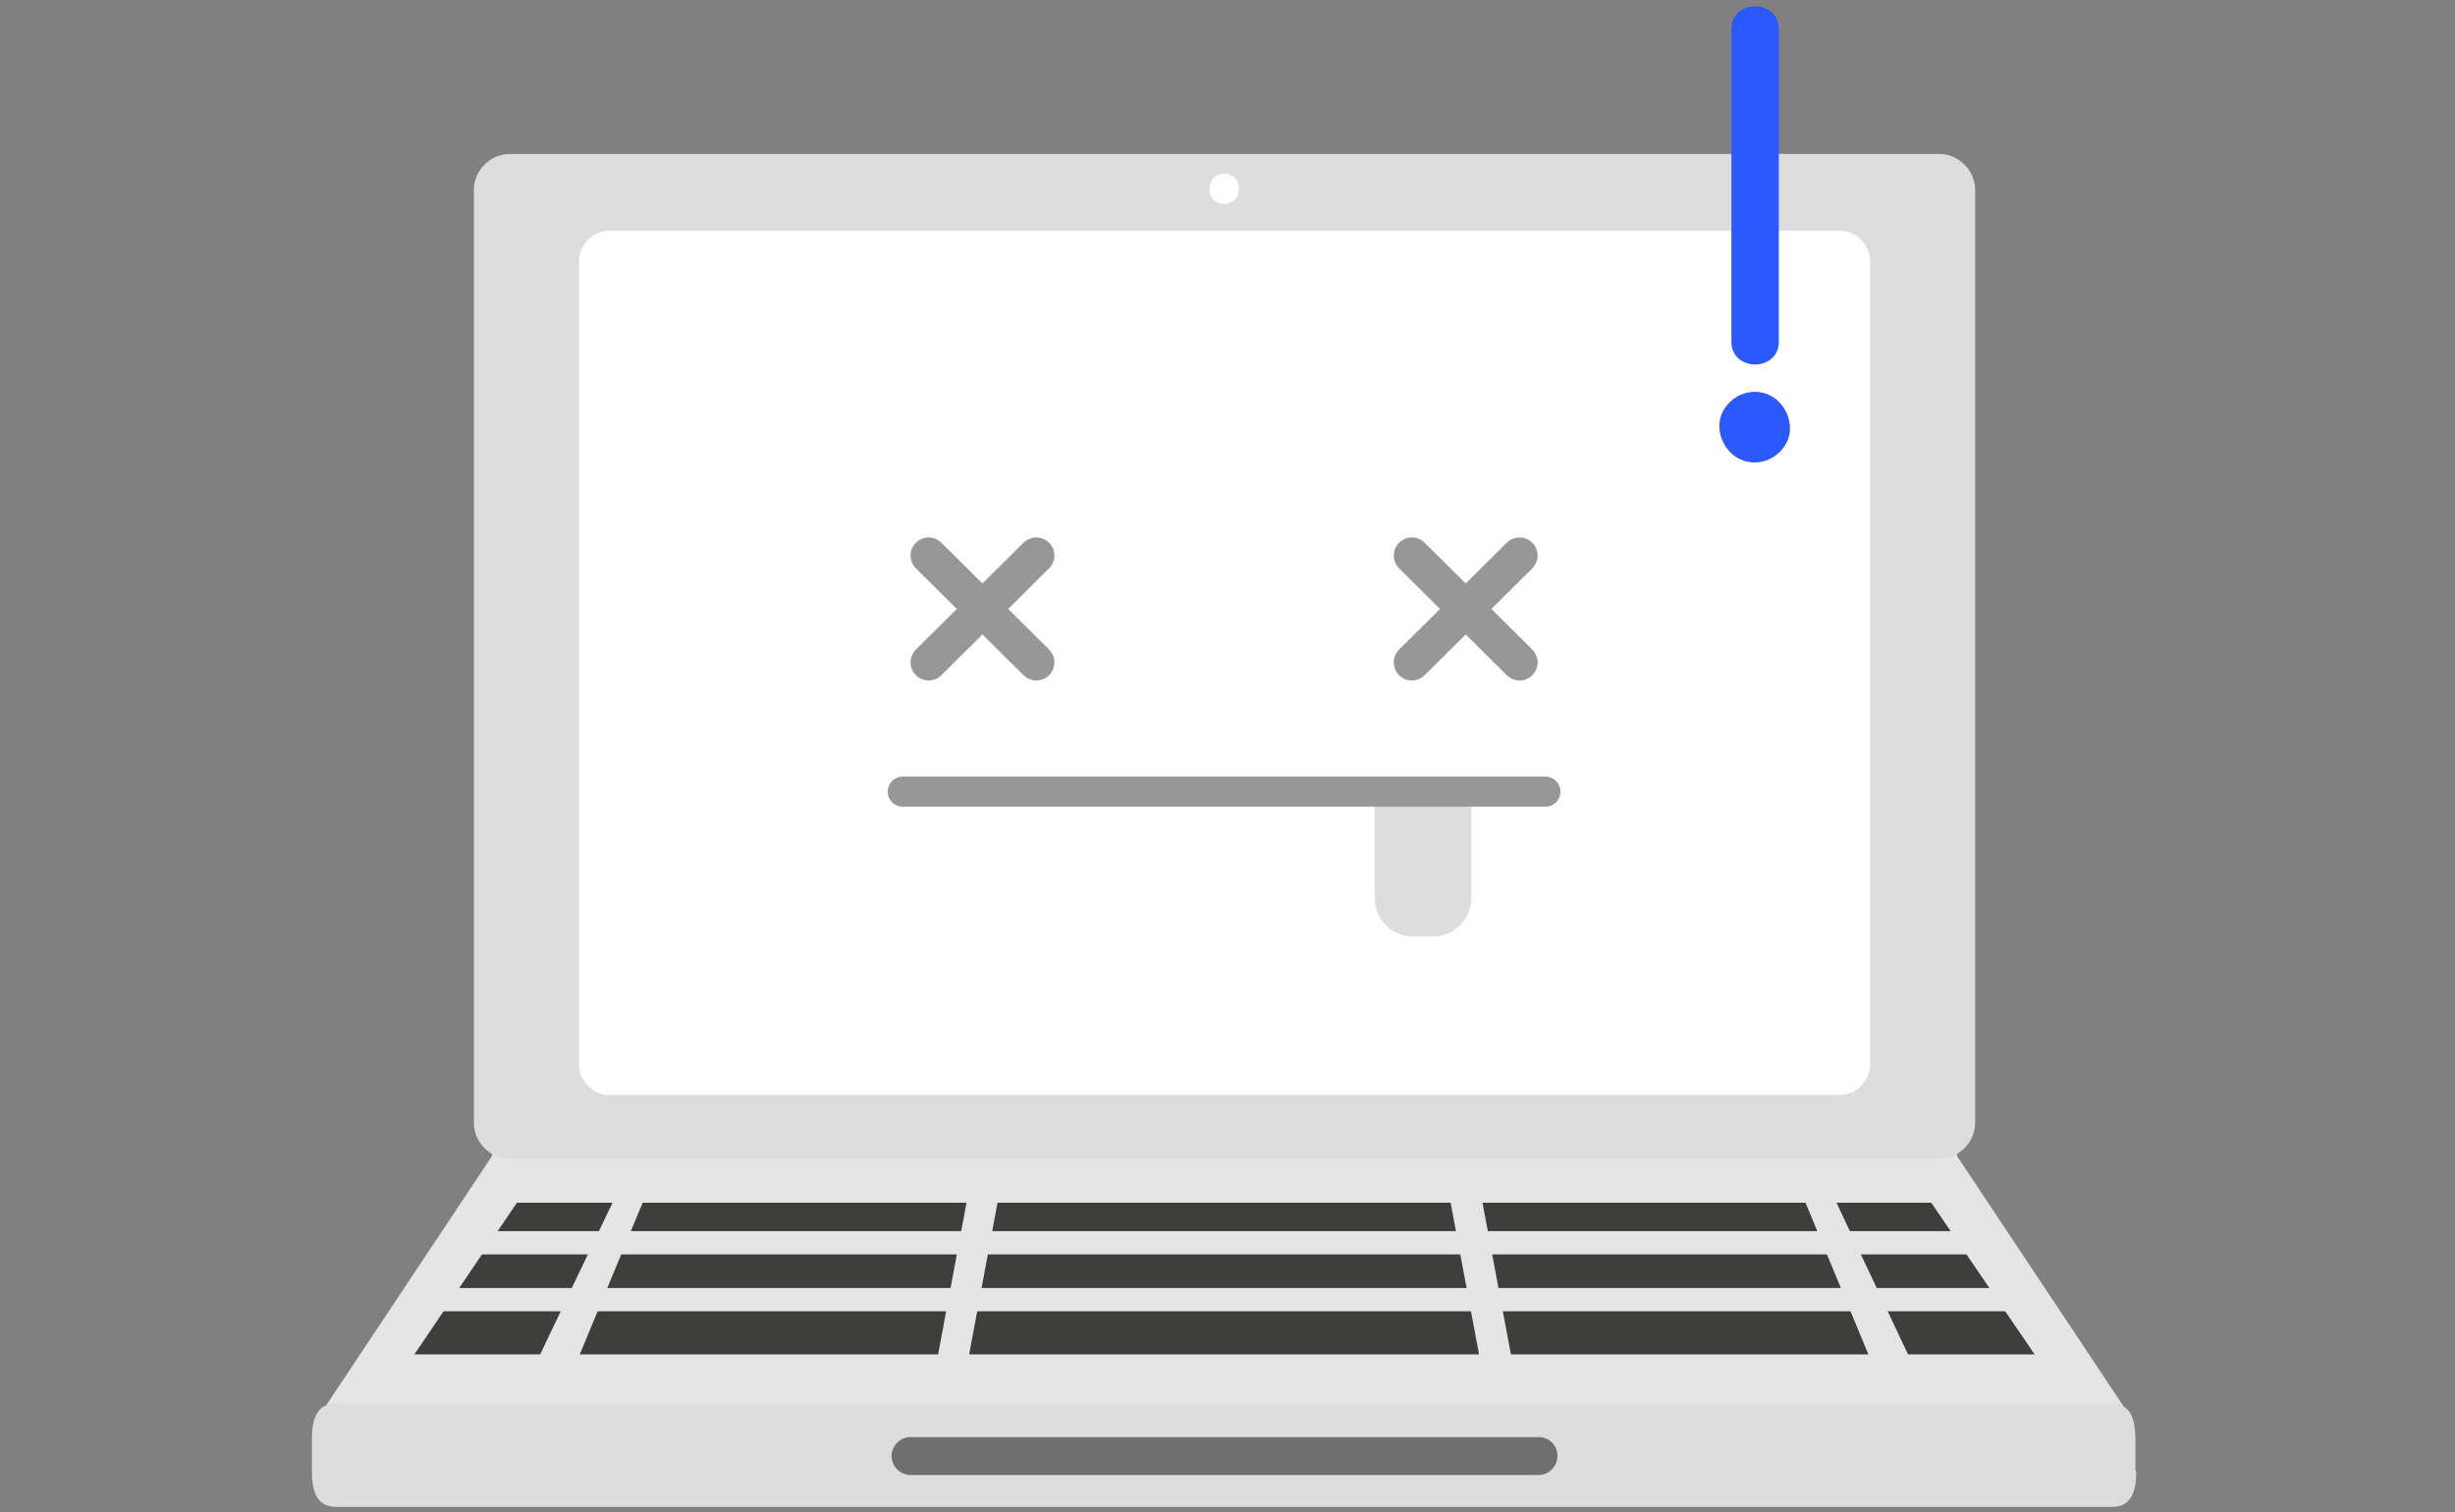
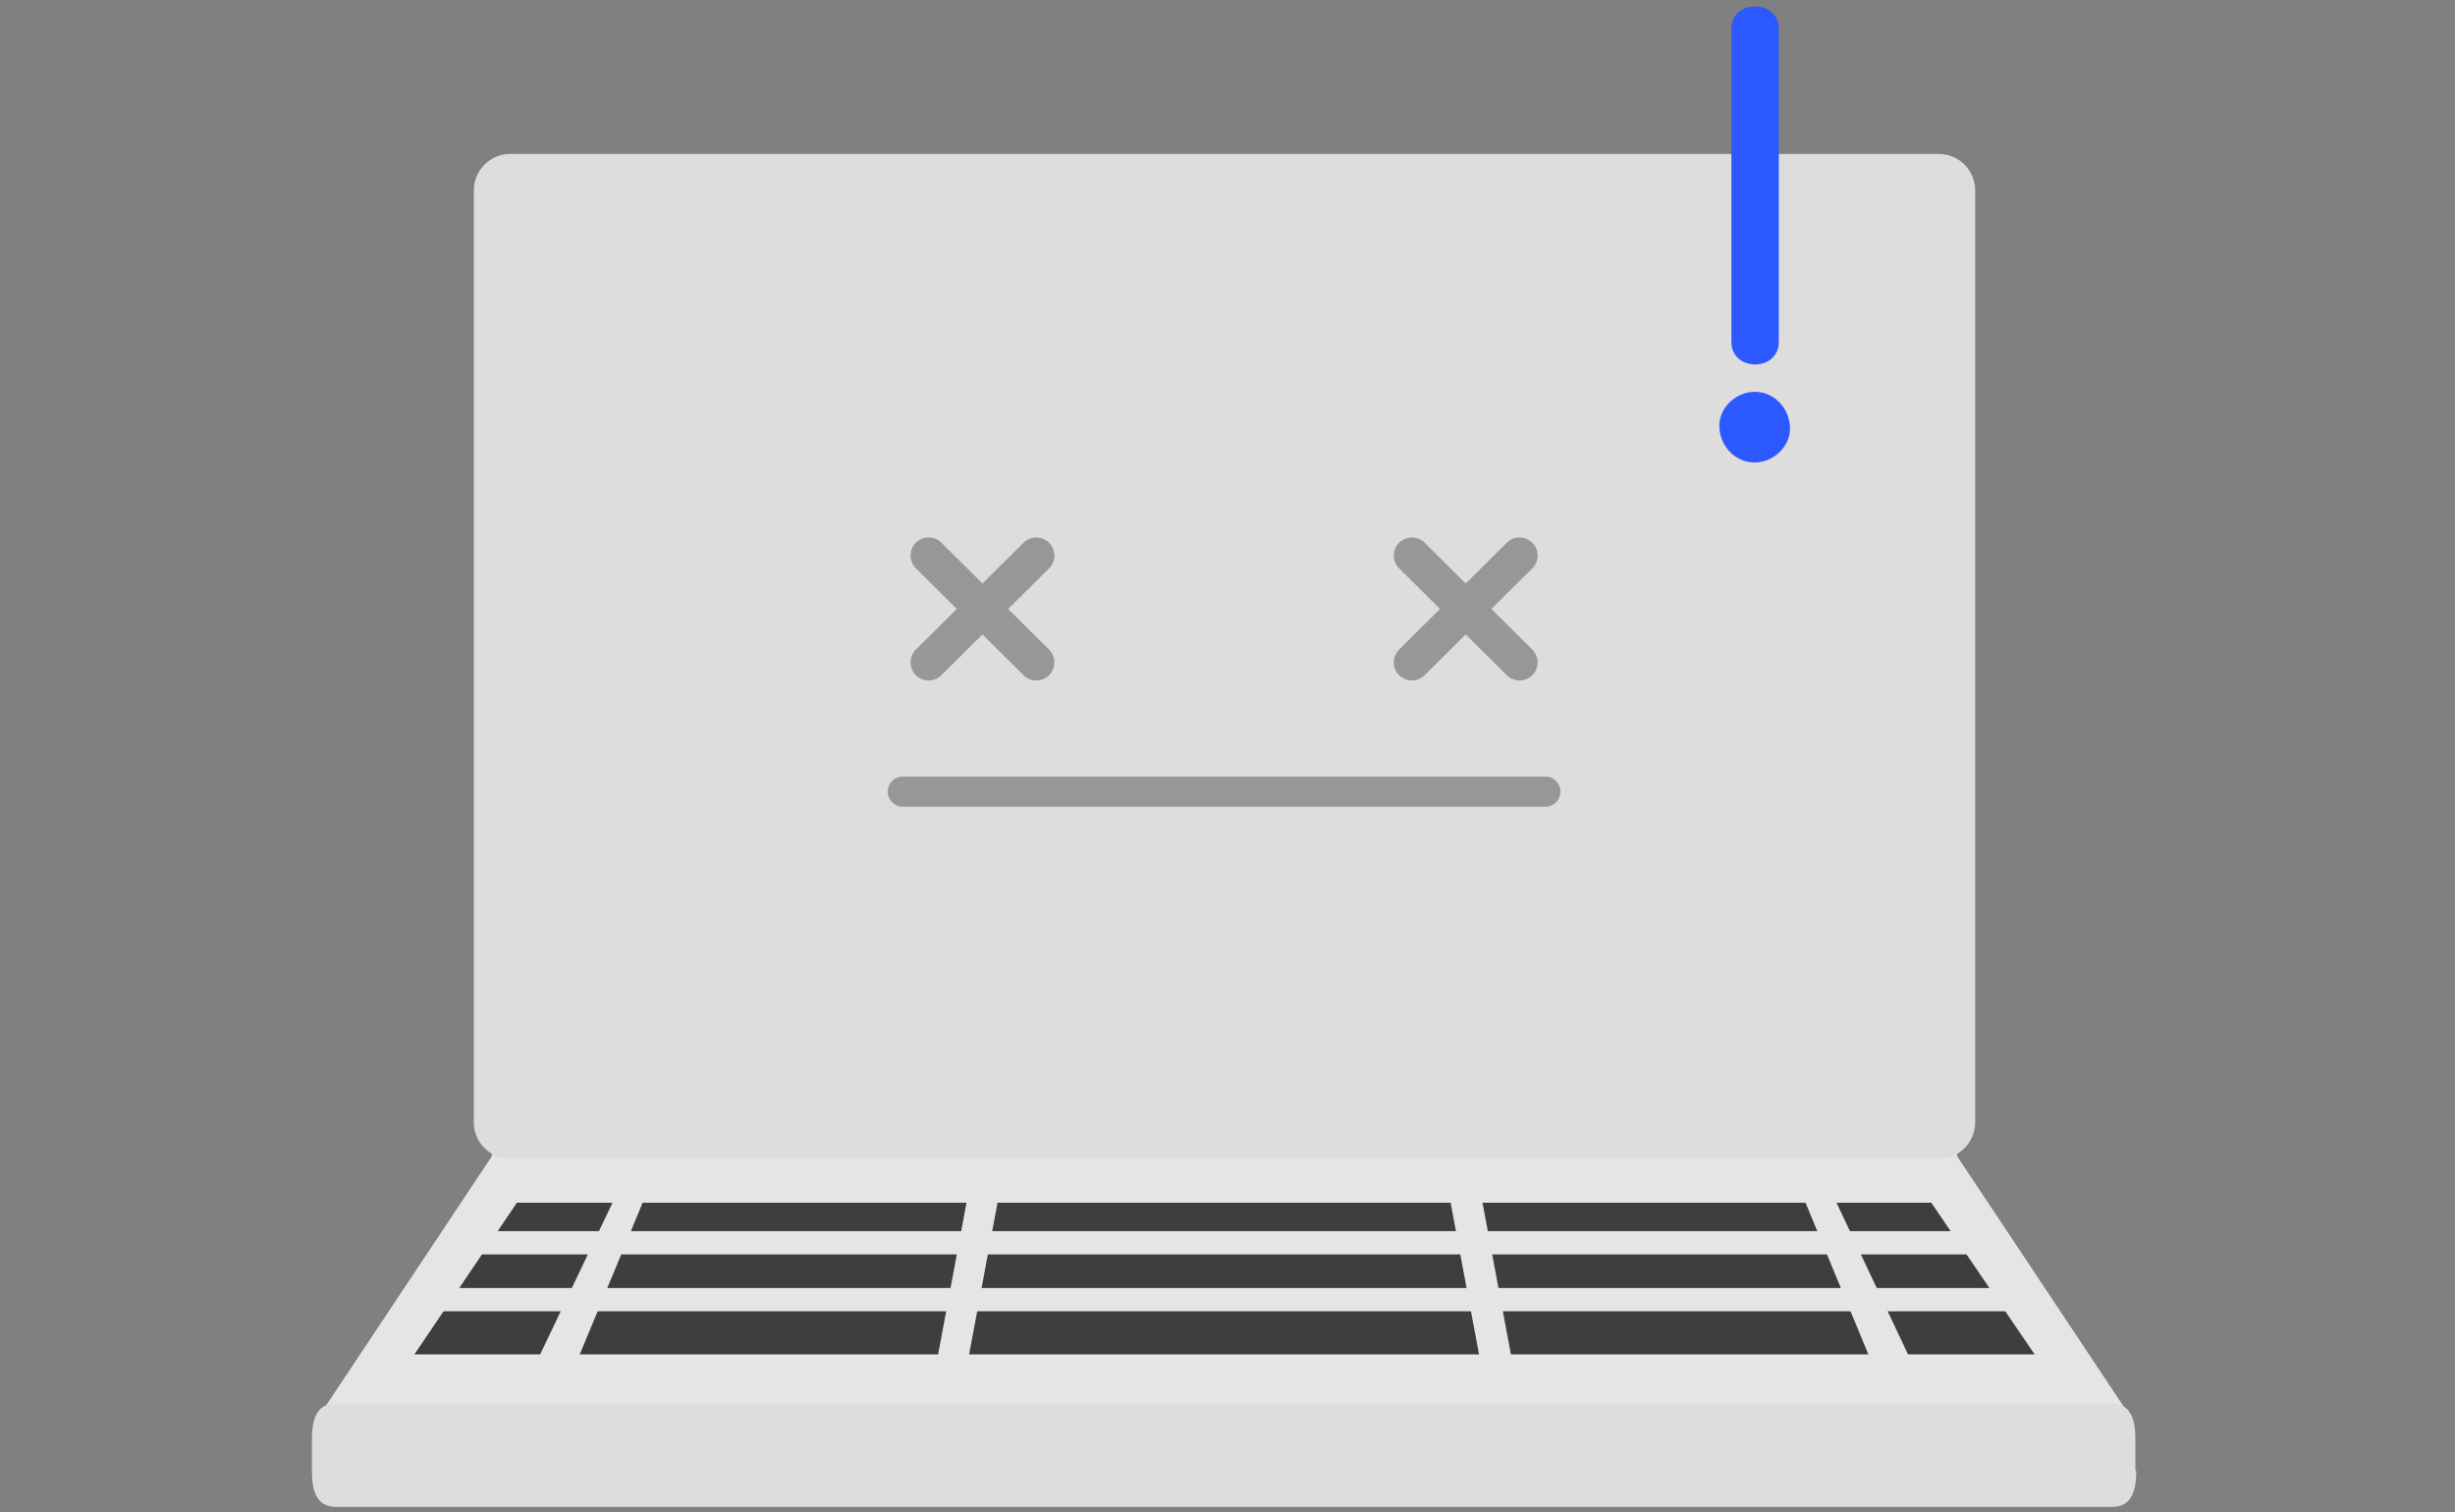
<svg xmlns="http://www.w3.org/2000/svg" width="224" height="138" fill="none">
  <rect width="100%" height="100%" fill="#808080" stroke="none" />
  <path d="M194.053 128.789c0 2.281-16.976 2.91-18.784 2.91H48.186c-1.808 0-18.784-.629-18.784-2.91l15.483-23.278c0-2.281 1.493-4.089 3.3-4.089H175.27c1.808 0 3.301 1.808 3.301 4.089l15.483 23.278z" fill="#E5E5E5" />
  <path d="M85.596 123.599H52.9l5.738-13.841h29.55l-2.593 13.841zM137.859 123.599h32.616l-5.737-13.841h-29.472l2.593 13.841zM174.091 123.599h11.553l-9.431-13.841h-8.646l6.524 13.841zM49.286 123.599H37.812l9.352-13.841h8.724l-6.602 13.841zM134.951 123.599H88.425l2.593-13.841h41.34l2.593 13.841z" fill="#3E3E3D" />
  <path d="M182.814 112.353H40.641v2.123h142.173v-2.123zM184.308 117.543H39.069v2.124h145.239v-2.124z" fill="#E5E5E5" />
  <path d="M194.917 134.215c0 1.809-.393 3.303-2.2 3.303H30.66c-1.808 0-2.201-1.494-2.201-3.303v-2.831c0-1.809.393-3.303 2.2-3.303h161.979c1.808 0 2.201 1.494 2.201 3.303v2.831h.078z" fill="#DDD" />
-   <path d="M142.103 132.878c0 .944-.786 1.731-1.729 1.731H83.081a1.745 1.745 0 01-1.73-1.731c0-.943.787-1.73 1.73-1.73h57.293c.943 0 1.729.708 1.729 1.73z" fill="#6F6F6F" />
  <path d="M180.221 102.444c0 1.809-1.494 3.303-3.301 3.303H46.535c-1.807 0-3.3-1.494-3.3-3.303v-85.09c0-1.81 1.493-3.304 3.3-3.304H176.92c1.807 0 3.301 1.494 3.301 3.303v85.091z" fill="#DDD" />
-   <path d="M111.688 18.611c1.808 0 1.808-2.752 0-2.752-1.729 0-1.807 2.752 0 2.752zM170.632 97.096a2.818 2.818 0 01-2.829 2.831H55.653a2.818 2.818 0 01-2.83-2.83V23.88a2.818 2.818 0 012.83-2.832h112.15a2.818 2.818 0 012.829 2.832v73.215z" fill="#fff" />
  <path d="M94.555 50.697l-9.824 9.752M94.555 60.45l-9.824-9.753M138.646 50.697l-9.824 9.752M138.646 60.45l-9.824-9.753" stroke="#979797" stroke-width="3.3" stroke-miterlimit="10" stroke-linecap="round" stroke-linejoin="round" />
  <path d="M134.244 72.324v9.673c0 1.887-1.572 3.46-3.458 3.46H128.9c-1.886 0-3.458-1.573-3.458-3.46v-9.673" fill="#DDD" />
  <path d="M82.373 72.245h58.63" stroke="#979797" stroke-width="2.75" stroke-miterlimit="10" stroke-linecap="round" stroke-linejoin="round" />
-   <path d="M72.785 70.83c2.28 0 4.401-1.966 4.323-4.325-.079-2.36-1.886-4.326-4.323-4.326-2.279 0-4.401 1.966-4.322 4.326.157 2.359 1.886 4.325 4.322 4.325zM150.592 70.83c2.279 0 4.401-1.966 4.322-4.325-.078-2.36-1.886-4.326-4.322-4.326-2.28 0-4.402 1.966-4.323 4.326.157 2.359 1.886 4.325 4.323 4.325z" fill="#fff" />
  <path d="M157.979 2.647v28.547c0 2.753 4.323 2.753 4.323 0V2.647c0-2.752-4.323-2.752-4.323 0zM160.101 42.204c1.729 0 3.301-1.494 3.222-3.224-.078-1.73-1.414-3.224-3.222-3.224-1.729 0-3.301 1.494-3.222 3.224.078 1.73 1.414 3.224 3.222 3.224z" fill="#2B58FF" />
</svg>